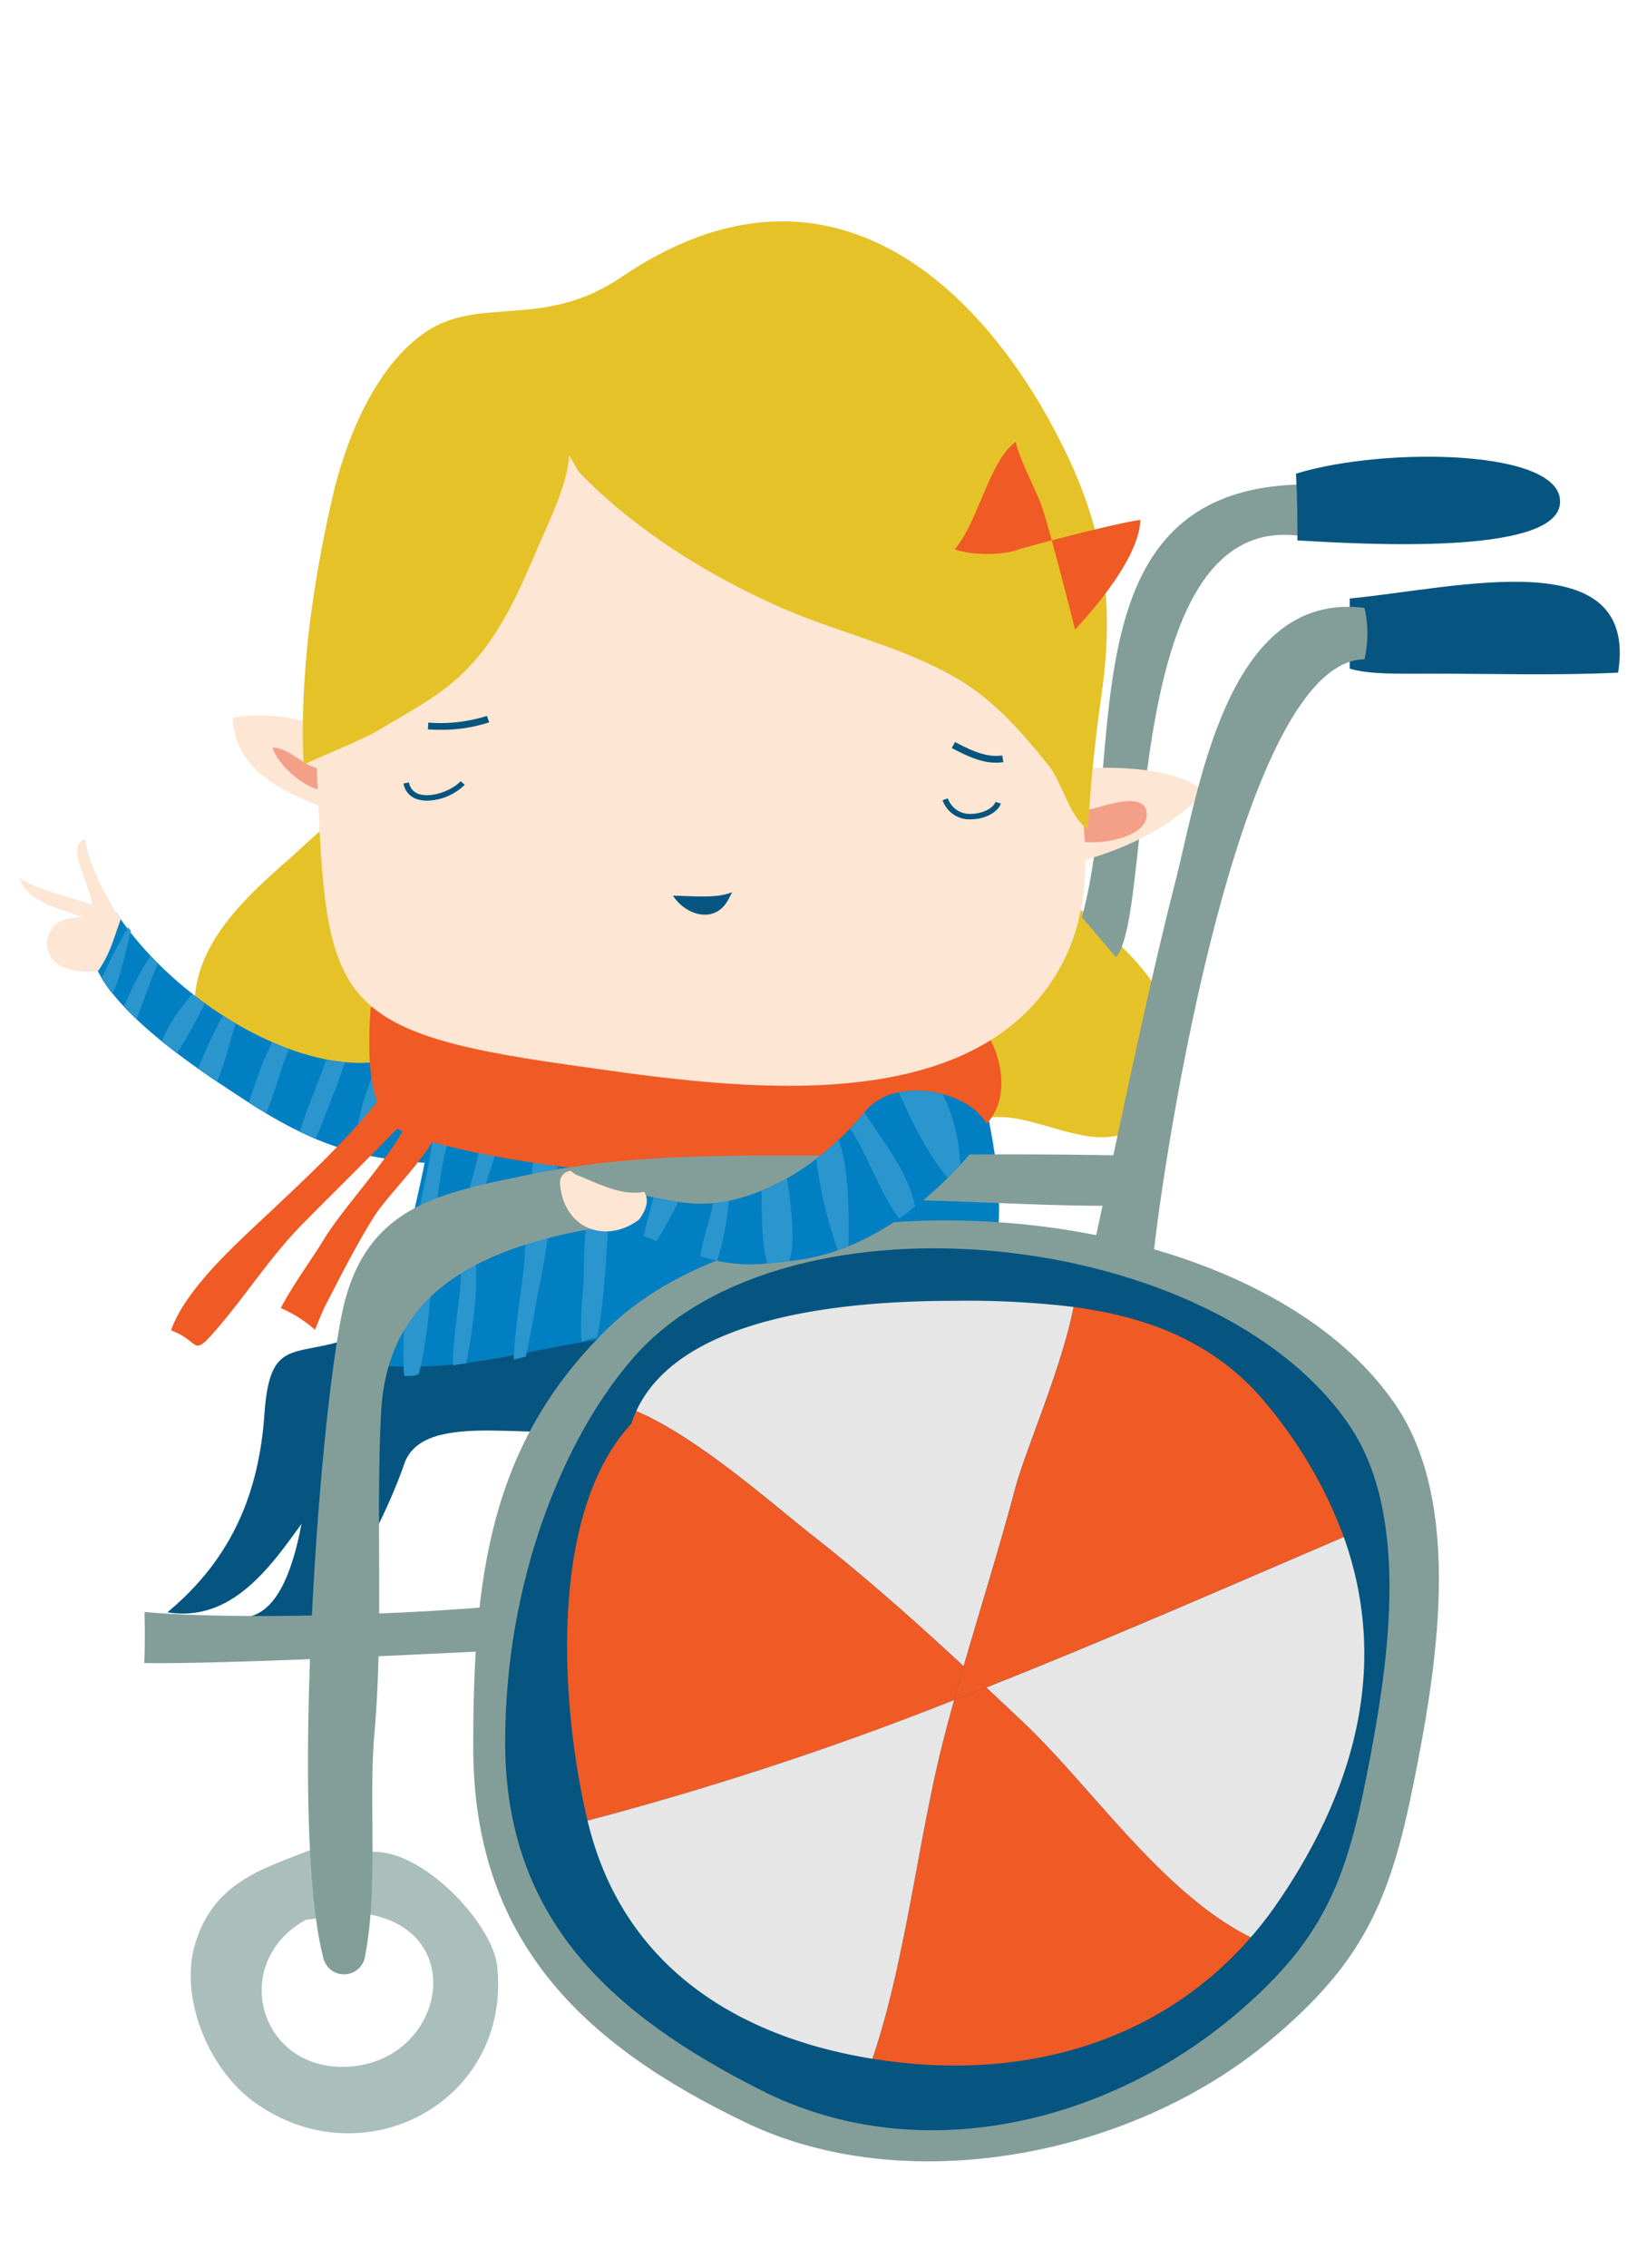
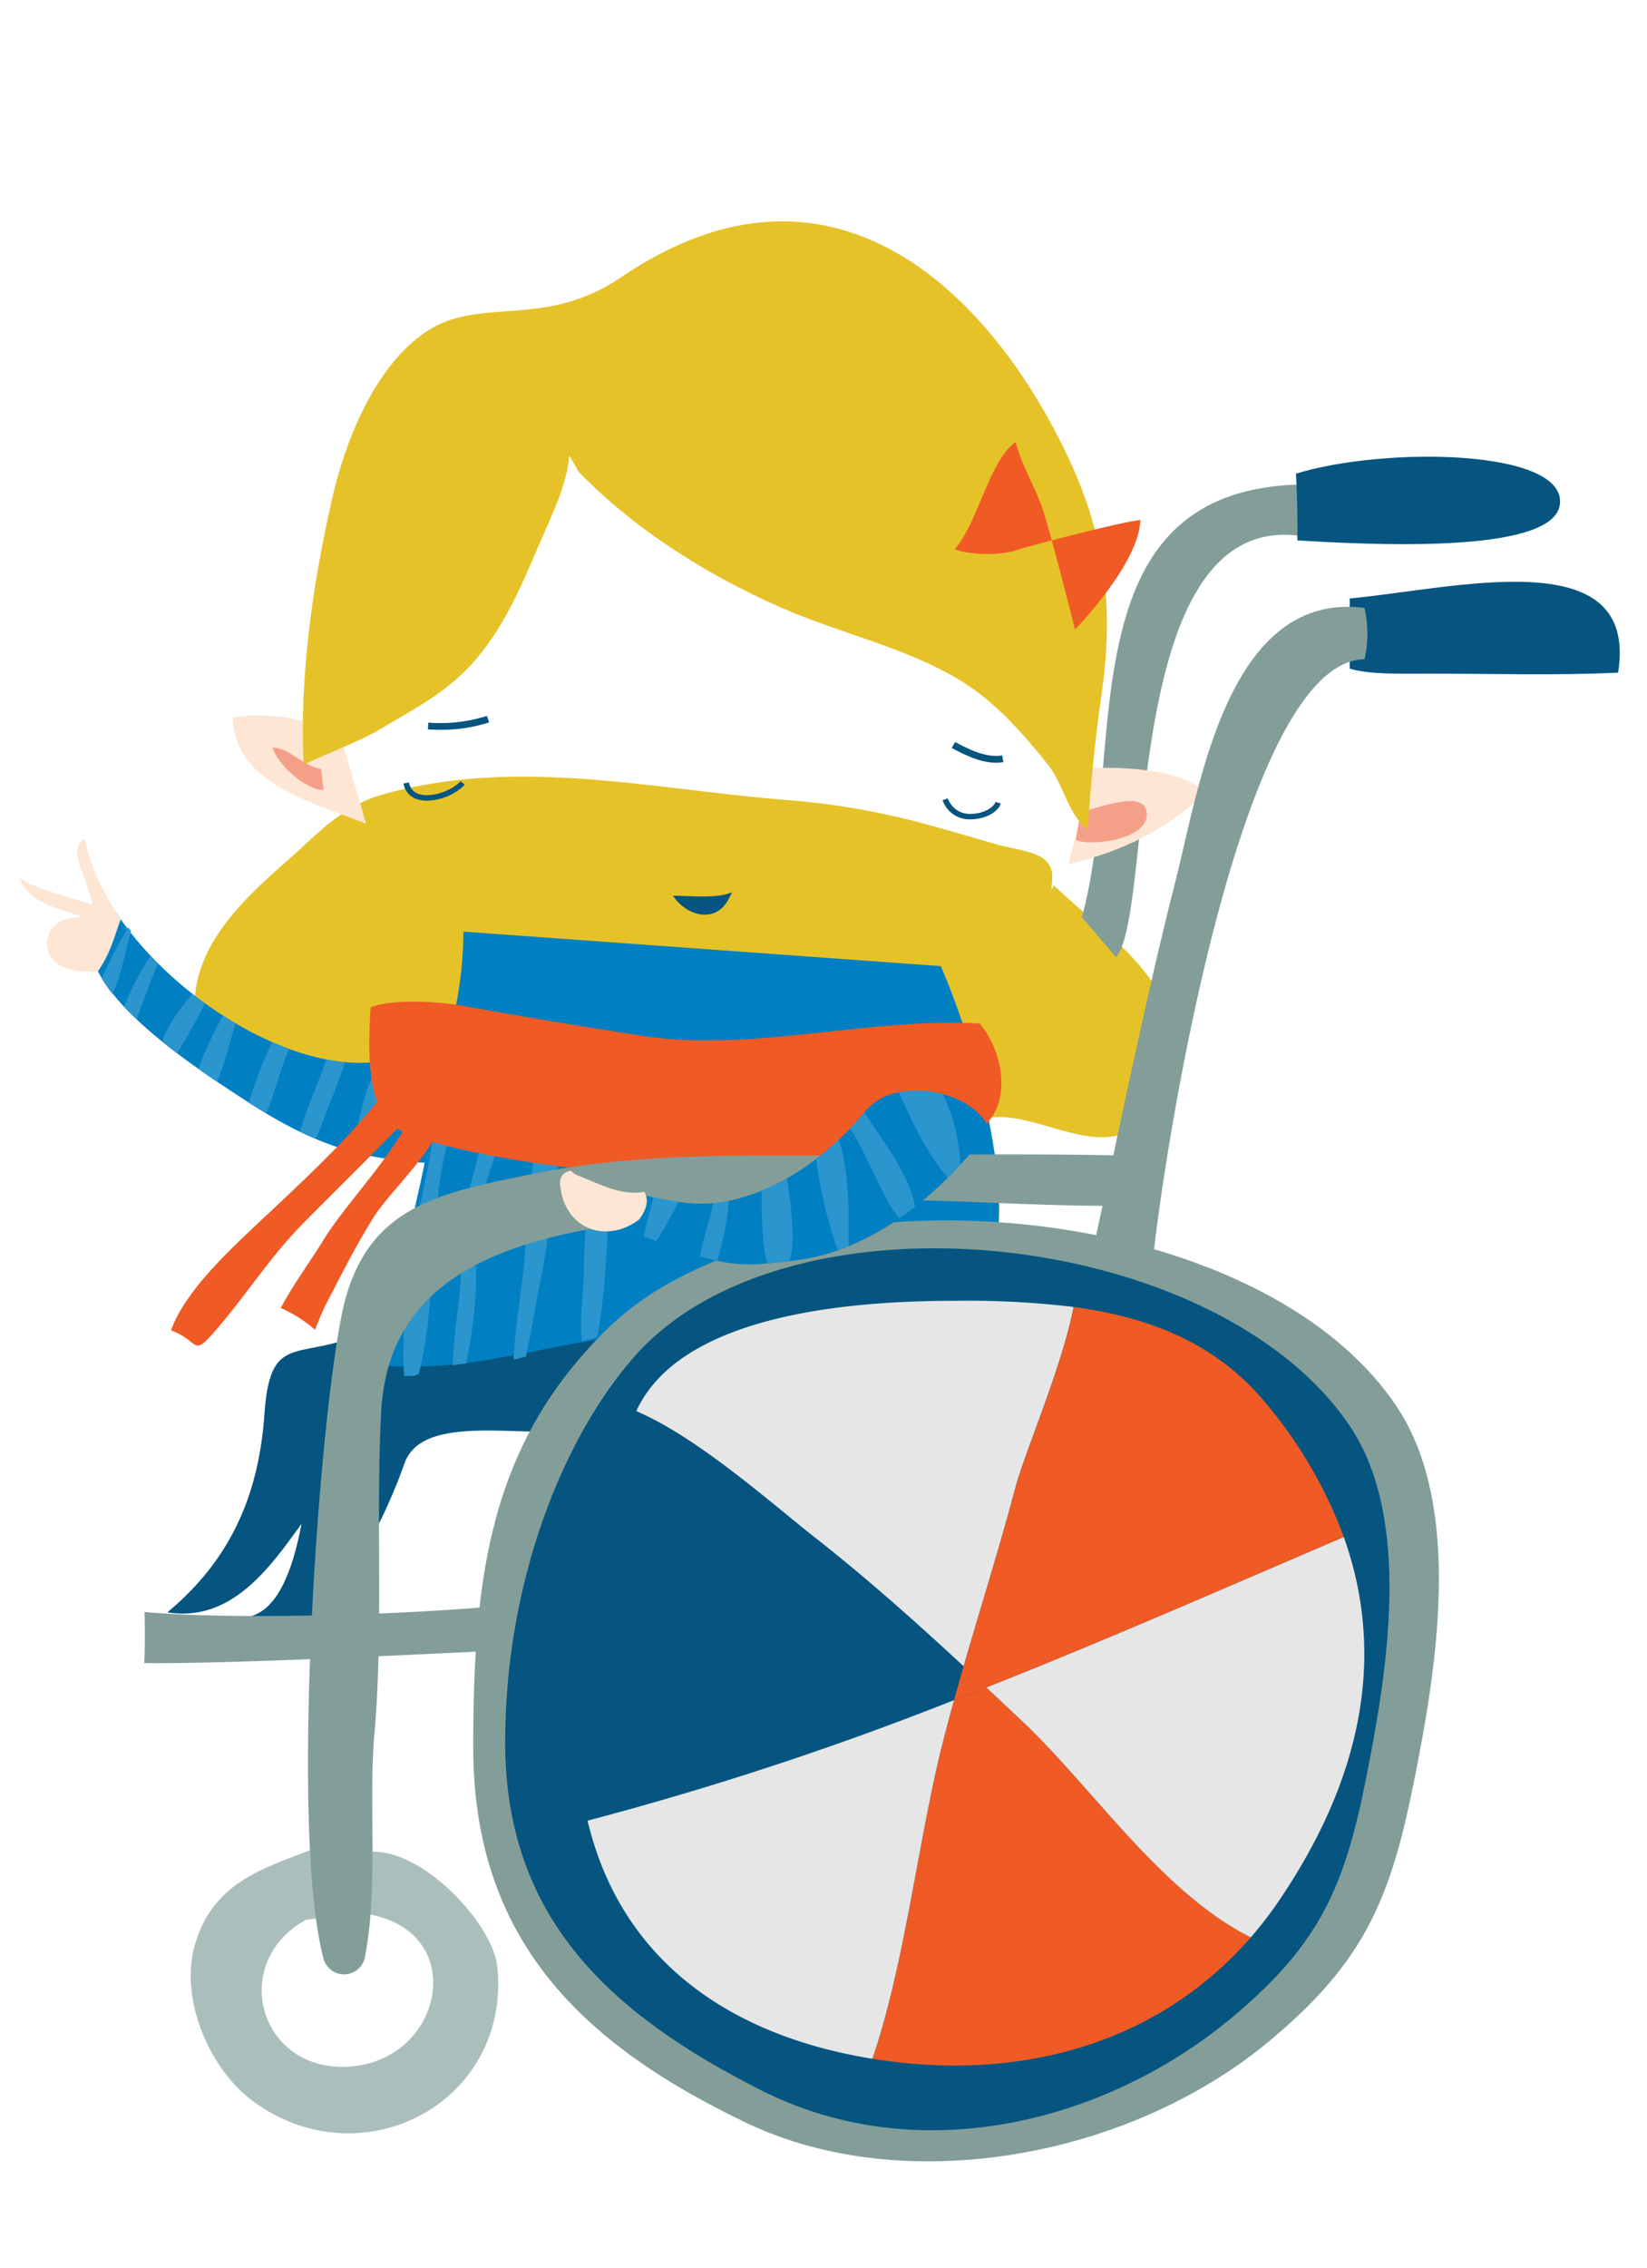
<svg xmlns="http://www.w3.org/2000/svg" width="295" height="406" viewBox="0 0 295 406">
  <defs>
    <clipPath id="clip-path">
      <rect id="Rectangle_148" data-name="Rectangle 148" width="295" height="406" transform="translate(626 3703)" fill="none" stroke="#707070" stroke-width="1" />
    </clipPath>
    <clipPath id="clip-path-2">
      <rect id="Rectangle_117" data-name="Rectangle 117" width="286.682" height="347.321" fill="none" />
    </clipPath>
  </defs>
  <g id="Mask_Group_30" data-name="Mask Group 30" transform="translate(-626 -3703)" clip-path="url(#clip-path)">
    <g id="Group_317" data-name="Group 317" transform="translate(629.445 3742.626)">
      <g id="Group_316" data-name="Group 316" clip-path="url(#clip-path-2)">
        <path id="Path_929" data-name="Path 929" d="M171.185,74.148c8.966,8.737,24,17.76,21.24,32.407-.881,4.69-4.29,10.776-9.371,12.281-6.511,1.93-14.925-3.222-21.625-3.191-4.966.024-10.186.763-15.306.378-6.627-.5-12.777-3.267-19.341-4.143-8.539-1.139-16.922-2.172-25.428-3.638-19.681-3.393-40.1,1.952-59.921-.313-6.084-.7-13.891-3.177-19.733-5.232-3.636-1.277-4.338-2.25-4.416-6.547C17.075,84.9,26.065,76.621,33.907,69.728c5.486-4.823,9.746-9.753,17.011-11.806,23.989-6.778,47.909-1.027,71.928.925a135.71,135.71,0,0,1,23.875,3.947c4.934,1.307,9.833,2.8,14.749,4.176,2.292.641,6.829,1.143,8.368,2.875,1.594,1.792.941,3.12.945,5.108" transform="translate(14.121 44.71)" fill="#e6c229" />
        <path id="Path_930" data-name="Path 930" d="M110.856,110.553c6.96-7.909.591-79.734,32.877-75.431a20.872,20.872,0,0,0,0-9.193c-42.3,1.118-30.9,48.631-39,77.457Z" transform="translate(85.591 21.189)" fill="#839e99" />
        <path id="Path_931" data-name="Path 931" d="M125.841,26.224c.222,3.98.291,7.967.26,11.954,12.019.689,46.085,2.686,47.023-6.537,1-9.875-31.523-10.275-47.282-5.417" transform="translate(102.84 18.95)" fill="#055580" />
        <path id="Path_932" data-name="Path 932" d="M60.221,110.962c-10.542-.16-23.357,12.89-25.149,22.57-1.263,6.822-1.819,33.768-13.391,33.29,14.583,11.381,27.758-22.1,29.534-27.413,3.471-10.4,24.938-3.522,36.915-6.738,15.087-4.051,22.979-8.757,38.709-10.2,9.895-.909,51.958-6.331,32.717-20.744Z" transform="translate(17.718 83.135)" fill="#055580" />
-         <path id="Path_933" data-name="Path 933" d="M95.2,92.465c-.045.845-1.114,2.671-1.014,3.682a28.677,28.677,0,0,0-9.112.929c-.076-.876-.792-2.559-.621-3.433Z" transform="translate(68.997 75.565)" fill="#2b95cd" />
+         <path id="Path_933" data-name="Path 933" d="M95.2,92.465a28.677,28.677,0,0,0-9.112.929c-.076-.876-.792-2.559-.621-3.433Z" transform="translate(68.997 75.565)" fill="#2b95cd" />
        <path id="Path_934" data-name="Path 934" d="M74.374,81.106l-2.337,31.925a74.16,74.16,0,0,1-15.575-1.4c-.921-.194-1.826-.414-2.722-.654a52.593,52.593,0,0,1-6.8-2.346q-1.4-.591-2.82-1.279c-1.957-.949-3.951-2.035-6.022-3.276-1.01-.605-2.043-1.243-3.095-1.924-.124-.08-.251-.158-.373-.24-1.556-1.012-3.375-2.2-5.33-3.509-1.1-.741-2.246-1.528-3.405-2.35-1.248-.883-2.52-1.806-3.783-2.762-.9-.687-1.8-1.388-2.682-2.1-1.583-1.281-3.118-2.608-4.547-3.965-.785-.745-1.539-1.5-2.25-2.259-.767-.821-1.483-1.648-2.135-2.479a26.351,26.351,0,0,1-1.87-2.671,18.277,18.277,0,0,1-1.1-2.072A8.9,8.9,0,0,1,8.616,73.8c.889-1.91,1.812-3.794,2.6-5.726.271.418.543.83.83,1.241.382.552.778,1.1,1.194,1.646.156.207.314.416.478.621,1.125,1.447,2.353,2.871,3.671,4.261.436.467.887.927,1.345,1.385a69.928,69.928,0,0,0,6.137,5.424q1.107.87,2.253,1.7c1.054.763,2.132,1.5,3.224,2.2q1.131.731,2.284,1.4A61.143,61.143,0,0,0,39.154,91.3c1.014.447,2.033.854,3.049,1.227a43.423,43.423,0,0,0,6.626,1.877,33.068,33.068,0,0,0,3.442.5,26.214,26.214,0,0,0,6.493-.167l.024-.005a19.847,19.847,0,0,0,4.354-1.181c4.839-1.944,8.808-5.9,11.232-12.446" transform="translate(6.134 55.631)" fill="#007fc3" />
        <path id="Path_935" data-name="Path 935" d="M18.181,75.231c-1.443,3.972-1.808,5.915-4.031,9.244a12.11,12.11,0,0,1-6.364-.714,4.509,4.509,0,0,1,.838-8.6,21.434,21.434,0,0,1,2.566-.367C6.662,73.154,1.461,72.111,0,67.784c2.673,2.017,10.276,3.838,13.048,4.825-.681-4.6-4.794-10.24-1.243-11.774.58,4.238,3.331,10,6.377,14.4" transform="translate(0 49.716)" fill="#fde6d3" />
        <path id="Path_936" data-name="Path 936" d="M13.38,70.2c-1.016,3.618-1.686,7.889-3.324,11.265A27.431,27.431,0,0,1,8.125,78.7a84.264,84.264,0,0,1,4.761-9.146q.243.322.494.641" transform="translate(6.64 56.845)" fill="#2b95cd" />
        <path id="Path_937" data-name="Path 937" d="M16.428,73.734c-1.319,2.862-2.568,6.74-3.849,10-.785-.745-1.539-1.5-2.25-2.259a48.61,48.61,0,0,1,4.754-9.122c.436.467.887.927,1.345,1.385" transform="translate(8.441 59.125)" fill="#2b95cd" />
        <path id="Path_938" data-name="Path 938" d="M21.761,77.8a85.489,85.489,0,0,1-5.01,8.941c-.9-.687-1.8-1.388-2.682-2.1,1.11-3.117,3.238-5.841,5.441-8.539q1.1.87,2.252,1.7" transform="translate(11.498 62.188)" fill="#2b95cd" />
        <path id="Path_939" data-name="Path 939" d="M24.362,79.646c-1.025,3.262-1.934,7.18-3.329,10.451-1.1-.741-2.246-1.528-3.407-2.35a85.921,85.921,0,0,1,4.45-9.506c.756.487,1.516.956,2.286,1.4" transform="translate(14.404 63.94)" fill="#2b95cd" />
        <path id="Path_940" data-name="Path 940" d="M29.839,82.084c-1.488,3.32-2.5,7.785-4.105,11.548q-1.516-.908-3.095-1.924A73.366,73.366,0,0,1,26.79,80.857c1.014.447,2.033.854,3.049,1.227" transform="translate(18.501 66.078)" fill="#2b95cd" />
        <path id="Path_941" data-name="Path 941" d="M35.805,83.064c-.84,2.164-1.561,4.436-2.451,6.553-.836,1.986-1.719,4.732-2.877,7.174-.936-.392-1.874-.818-2.82-1.279,1.265-4.41,3.331-8.588,4.7-12.946a33.6,33.6,0,0,0,3.444.5" transform="translate(22.602 67.475)" fill="#2b95cd" />
        <path id="Path_942" data-name="Path 942" d="M42.351,82.249c-.262,1.928-3.78,11.574-6.682,18.083q-1.379-.289-2.72-.654A54.873,54.873,0,0,1,37.267,83.69l.707-.253L38,83.432l4.3-1.526c.065-.005.082.114.051.343" transform="translate(26.927 66.935)" fill="#2b95cd" />
        <path id="Path_943" data-name="Path 943" d="M49.815,69.977c0,13.433-4.352,23.529-6.008,36.03-1.334,10.077-7.99,32.376-7.372,41.751,18.719,1.007,31.518-5.7,50.321-5.742,18.639-.042,41.424-10.382,58.4-15.6,2.746-13.335-4.374-37.818-9.84-50.263Z" transform="translate(29.743 57.187)" fill="#007fc3" />
        <path id="Path_944" data-name="Path 944" d="M38.7,135.046c.387-.015.774-.035,1.161-.056.256-.113.516-.216.776-.318,3.723-14.222,1.288-33.611,6.756-45.856L43.6,87.7c-.472,9.857-4.165,19.915-4.916,29.917-.2,2.65-1.225,11.886-.656,17.436l.676-.011" transform="translate(30.936 71.674)" fill="#2b95cd" />
        <path id="Path_945" data-name="Path 945" d="M45.114,133.3a93.188,93.188,0,0,0,1.734-12.483c.224-4.754-.354-9.5.389-14.222.95-6.04,4.963-13.46,4.519-19.5l-3.8,3.335c.105,4.968-2.419,10.892-3.184,15.932a74.807,74.807,0,0,0-.614,11.461c0,3.253-1.437,10.58-1.417,15.8q1.191-.185,2.371-.32" transform="translate(34.93 71.175)" fill="#2b95cd" />
        <path id="Path_946" data-name="Path 946" d="M50.915,131.57c1.07-4.707,2.023-10.892,2.419-12.657,1.019-4.519,1.546-9.135,2.164-13.711.8-5.9,1.683-11.687,2.753-17.5l-5.319,1.112c-.665,8.5-1.826,16.8-2.259,25.281-.171,3.382-1.755,12.021-1.937,18.014q1.088-.264,2.179-.542" transform="translate(39.828 71.674)" fill="#2b95cd" />
        <path id="Path_947" data-name="Path 947" d="M58.27,127.581c1.632-8.152,1.712-18.6,2.437-25.854.431-4.287,2.531-9.251,2.373-13.411l-5.317,1.112c-.523,9.1-1.9,17.874-1.9,27.042,0,2.322-.8,7.863-.363,11.879q1.385-.384,2.768-.769" transform="translate(45.252 72.174)" fill="#2b95cd" />
        <path id="Path_948" data-name="Path 948" d="M131.137,38.506V51.068c3.664,1.065,8.806.89,14.587.892,11.132,0,22.428.353,33.488-.182,3.769-23.613-28.77-15.114-48.075-13.273" transform="translate(107.168 29.019)" fill="#055580" />
        <path id="Path_949" data-name="Path 949" d="M143.867,80.789c-19.671-1.194-40.737,5.228-60.47,2.2-10.818-1.657-21.55-3.455-32.285-5.4-3.634-.66-12.377-1.336-16.351.3-.492,7.062-.985,19.141,5.379,22.054,7.76,3.553,23.251,5.846,31.78,6.824,4.65.532,11.476-1.459,16.013-.721,3.907.636,8.416.035,12.393.038,8.486.007,33.372-1.377,41.047-4.754,9.03-3.971,7.08-14.968,2.493-20.542" transform="translate(28.192 62.825)" fill="#f05a25" />
        <path id="Path_950" data-name="Path 950" d="M53.087,108.6c-14.171,7.976-19.979-.045-21.1,16.133-.965,13.934-5.679,25.828-17.387,35.545,15.35,2.462,22.534-16.061,29.3-22.3Z" transform="translate(11.935 88.751)" fill="#055580" />
        <path id="Path_951" data-name="Path 951" d="M71.812,181.6c-.958-9.261-19.373-27.282-28.16-17.916L39.978,160.1c-9.01,3.705-18.928,5.764-22.343,17.653-2.726,9.486,2.417,22.243,10.743,28.2,19.533,13.971,45.943-.194,43.433-24.349M45.486,199.513c-16.308,1.208-21.879-18.565-7.958-26.275l9.795-1.2c19.77,2.259,15.288,26.206-1.837,27.473" transform="translate(13.812 130.834)" fill="#aabfbc" />
        <path id="Path_952" data-name="Path 952" d="M107.815,53.892c-.442.029,14.409-.965,20.046,4.3-6.473,6.653-15.174,10.76-24.453,12.9Z" transform="translate(84.508 43.995)" fill="#fde6d3" />
        <path id="Path_953" data-name="Path 953" d="M105.014,58.965c2.61-.245,11.121-4.087,11.8.075.805,4.928-10.087,6.293-12.672,5.025Z" transform="translate(85.109 46.674)" fill="#f4a089" />
        <path id="Path_954" data-name="Path 954" d="M40.532,53.011C36.933,49.7,28.7,47.864,21.04,49.038c.451,11.747,13.433,14.907,23.9,19.021Z" transform="translate(17.194 39.784)" fill="#fde6d3" />
        <path id="Path_955" data-name="Path 955" d="M33.67,55.63c-2.942-.144-5.526-3.763-8.708-3.787.83,2.951,5.866,7.578,9.144,7.611Z" transform="translate(20.4 42.367)" fill="#f4a089" />
-         <path id="Path_956" data-name="Path 956" d="M159.569,48.886c-3.885,20.128,16.617,52,2.749,75.815-16.333,28.054-61.678,20.46-88.088,16.733-42.707-6.024-43.061-12.072-44.676-52.781-1.332-33.59-2.613-72.135,37.526-76.309,21.5-2.235,49.554,1.125,69.849,6.927,22.443,6.417,22.574,13.115,29.252,36.065Z" transform="translate(23.765 9.518)" fill="#fde6d3" />
        <path id="Path_957" data-name="Path 957" d="M77.4,44.885c9.966,10.28,22.892,18.4,36.155,24.242,10.534,4.641,21.987,6.989,31.94,12.937,6.426,3.842,11.381,9.55,15.982,15.292,2.653,3.313,3.665,9.155,7.1,11.5.442-8.061,1.334-16.386,2.459-24.316,2.141-15.1.8-27.78-5.9-42.08C151.23,12.83,122.809-15.7,84.958,10.013c-13.9,9.444-25.376,3.242-35.016,9.808C40.768,26.066,35.568,39.274,33.2,49.634,29.674,65.1,27.33,81.55,28.1,97.256c3.215-1.545,10.335-4.31,13.509-6.217,6.531-3.927,12.41-6.787,17.407-12.686C64.2,72.24,67.122,65.2,70.233,57.96c1.972-4.59,5.163-11.014,5.423-16.05Z" transform="translate(22.844 0)" fill="#e6c229" />
        <path id="Path_958" data-name="Path 958" d="M96.1,60.593h.1c2.431-.033,4.732-1.27,5.235-2.82l-.952-.294c-.369,1.134-2.337,2.113-4.3,2.139a4.15,4.15,0,0,1-4.231-2.768l-.945.32A5.076,5.076,0,0,0,96.1,60.593" transform="translate(74.376 46.459)" fill="#055580" />
        <path id="Path_959" data-name="Path 959" d="M42.1,58.642a9.94,9.94,0,0,0,6.751-2.851l-.758-.636c-1.379,1.563-4.908,2.968-7.218,2.368a2.584,2.584,0,0,1-2.017-2.141l-.981.184a3.538,3.538,0,0,0,2.74,2.9,5.889,5.889,0,0,0,1.483.178" transform="translate(30.952 45.074)" fill="#055580" />
        <path id="Path_960" data-name="Path 960" d="M99.841,55a8.045,8.045,0,0,0,1.316-.105l-.205-1.2c-2.78.454-5.693-.936-8.441-2.4l-.6,1.07C94.443,53.712,97.118,55,99.841,55" transform="translate(75.113 41.92)" fill="#055580" />
        <path id="Path_961" data-name="Path 961" d="M42.5,51.209a27.354,27.354,0,0,0,8.755-1.332l-.4-1.154a27.584,27.584,0,0,1-10.5,1.2l-.075,1.218q1.134.068,2.221.067" transform="translate(32.918 39.818)" fill="#055580" />
        <path id="Path_962" data-name="Path 962" d="M75.033,66.086c-2.595,1.183-7.2.683-10.6.629,2.375,3.644,7.6,5.079,9.926.692Z" transform="translate(52.653 54.007)" fill="#055580" />
        <path id="Path_963" data-name="Path 963" d="M125.451,35.679c-.122,7.749-11.7,19.635-11.7,19.635s-4.665-18.645-6.086-22.39c-1.443-3.8-3.531-7.229-4.554-11.192C98.3,25.243,96.577,35.768,92.207,40.967c3.169,1.138,8.973,1.092,11.7-.08,0,0,15.294-4.245,21.541-5.208" transform="translate(75.354 17.76)" fill="#f05a25" />
        <path id="Path_964" data-name="Path 964" d="M116.763,153.855c1.946-18.361,15.508-106.206,37.775-106.486a20.719,20.719,0,0,0,0-9.2c-24.551-3.118-29.583,32.145-33.824,48.792-5.688,22.323-10.522,46.674-14.972,66.888Z" transform="translate(86.415 31.038)" fill="#839e99" />
        <path id="Path_965" data-name="Path 965" d="M181.052,92.3c-20.209-.643-40.266-.3-55.024-.194-19.875.142-38.142-.631-57.568,3.364-15.835,3.256-28.476,5.443-33.213,22.021-4.341,15.19-10.42,94.438-3.985,118.485a3.809,3.809,0,0,0,7.382-.271c2.47-12.635.631-27.642,1.71-40,1.668-19.074.227-38.314,1.2-57.541,1.823-36.136,47.493-33.332,76.287-37.446,13.591-1.943,41.854.994,59.242.3,0,0-.729-6.5,3.972-8.719" transform="translate(23.259 75.122)" fill="#839e99" />
        <path id="Path_966" data-name="Path 966" d="M77.984,136.3c-18.169,1.815-49.607,2.744-65.618,1.281.071,3.057.091,6.108-.042,9.146,16.768.216,58.24-2.026,65.589-2.339a32.835,32.835,0,0,0,.071-8.088" transform="translate(10.071 111.384)" fill="#839e99" />
        <path id="Path_967" data-name="Path 967" d="M44.748,192.725c.005,34.444,19.415,53.177,48.958,67.285,28.209,13.469,68.222,6.371,93.444-14.507,17.124-14.176,21.838-25.427,26.026-46.277,4.016-19.989,9.119-49.685-3.247-67.81C183.8,93.119,99.534,87.54,68.648,117.95c-20.8,20.482-23.906,43.9-23.9,74.775" transform="translate(36.569 80.435)" fill="#839e99" />
        <path id="Path_968" data-name="Path 968" d="M47.894,189.578c0,31.836,19.244,48.883,45.845,62.329,28.243,14.276,61.918,5.89,84.812-13.408,15.539-13.1,19.819-23.5,23.618-42.774,3.645-18.478,8.279-45.925-2.946-62.676C175.507,97.65,98.624,89.216,71,120.6c-12.821,14.567-23.11,40.441-23.1,68.976" transform="translate(39.14 82.683)" fill="#055580" />
        <path id="Path_969" data-name="Path 969" d="M139.151,107.449c-2.015,10.6-8.712,25.925-10.435,32.407-2.842,10.689-6.177,21.289-9.259,31.923-8.639-8-17.478-15.881-26.73-23.133-7.6-5.959-20.933-17.9-31.912-22.546,8.288-18.069,40.869-19.735,57.048-19.753a159.659,159.659,0,0,1,21.287,1.1" transform="translate(49.7 86.908)" fill="#e6e6e6" />
-         <path id="Path_970" data-name="Path 970" d="M125.029,162.9c-.583,2.019-1.161,4.032-1.719,6.055v0a576.983,576.983,0,0,1-65.645,21.58c-4.772-20-7.242-54.817,7.845-71.063a20.467,20.467,0,0,1,.878-2.253C77.367,121.863,90.7,133.8,98.3,139.764c9.253,7.251,18.09,15.127,26.73,23.131" transform="translate(44.129 95.792)" fill="#f05a25" />
        <path id="Path_971" data-name="Path 971" d="M151.876,189.173c-16.066,18.5-39.819,25.468-64.835,22.177-.99-.129-1.977-.274-2.953-.432,5.884-17.155,8.241-39.641,12.751-57.194q.9-3.514,1.881-7.016v0q2.895-1.123,5.782-2.272,3.23,3.015,6.422,6.035c12.5,11.77,25.02,30.789,40.951,38.7" transform="translate(68.719 118.036)" fill="#f05a25" />
        <path id="Path_972" data-name="Path 972" d="M56.016,167.266a577.706,577.706,0,0,0,65.645-21.58q-.976,3.5-1.881,7.016c-4.51,17.553-6.867,40.039-12.753,57.192-24.507-3.962-44.82-16.786-50.988-42.532-.009-.031-.015-.064-.024-.1" transform="translate(45.778 119.058)" fill="#e6e6e6" />
        <path id="Path_973" data-name="Path 973" d="M147.621,194.9a68.777,68.777,0,0,1-4.925,6.391c-15.932-7.914-28.454-26.933-40.951-38.7q-3.2-3.015-6.424-6.035c21.618-8.565,42.839-17.869,64.024-26.939,7.678,21.483,3.118,43.541-11.725,65.286" transform="translate(77.899 105.921)" fill="#e6e6e6" />
        <path id="Path_974" data-name="Path 974" d="M161.946,148.128c-21.185,9.07-42.4,18.374-64.024,26.939q-2.887,1.148-5.782,2.272.84-3.034,1.721-6.055c3.082-10.633,6.417-21.234,9.259-31.923,1.723-6.482,8.419-21.8,10.435-32.407,13.309,1.785,25.55,6.317,34.669,17.513a80.531,80.531,0,0,1,13.724,23.662" transform="translate(75.298 87.405)" fill="#f05a25" />
        <path id="Path_975" data-name="Path 975" d="M59.135,81.1C51.895,93.059,42.9,101.478,32.71,111.064c-5.9,5.553-15.043,13.616-17.754,21.2,5.317,1.93,3.62,5.048,8.01,0,5.466-6.289,9.72-13.148,15.664-19.155,8.128-8.216,18.047-17.8,24.823-25.474Z" transform="translate(12.222 66.279)" fill="#f05a25" />
        <path id="Path_976" data-name="Path 976" d="M50.656,85.553c-1.5,8.748-12.6,19.248-17.336,27.077-2.006,3.311-5.279,7.712-7.543,12a23.485,23.485,0,0,1,6.131,3.9c.68-1.643,1.307-3.291,1.984-4.592,2.746-5.272,5.41-10.6,8.575-15.635,2.737-4.35,11.321-12.368,11.846-16.791Z" transform="translate(21.065 69.916)" fill="#f05a25" />
        <path id="Path_977" data-name="Path 977" d="M125.859,92.525a59.585,59.585,0,0,1-5.2,6.409c-.689.747-1.437,1.534-2.25,2.337a66.319,66.319,0,0,1-5.8,5.146q-1.385,1.085-2.893,2.132a48.217,48.217,0,0,1-9.072,4.959c-.62.253-1.252.494-1.888.716a36.462,36.462,0,0,1-7.6,1.8q-.559.071-1.089.133c-1.457.176-2.748.316-3.923.413h0a27.583,27.583,0,0,1-8.975-.458c-.96-.213-1.975-.485-3.091-.827-2.124-.645-4.614-1.534-7.81-2.709-.721-.267-1.479-.545-2.275-.845-1.477-.545-3.089-1.145-4.861-1.8-1.848-7.073,1.176-6.357,6.586-5.2,1.348.285,2.842.6,4.449.829a27.849,27.849,0,0,0,6.248.236h0a21.4,21.4,0,0,0,2.746-.4c.027-.007.055-.013.08-.018a35.226,35.226,0,0,0,5.846-1.828,39.708,39.708,0,0,0,4.563-2.213,44.747,44.747,0,0,0,5.219-3.467,50.878,50.878,0,0,0,4.014-3.415v0c.7-.656,1.377-1.332,2.037-2.017q1.363-1.417,2.6-2.9c.111-.129.22-.262.327-.391a9.968,9.968,0,0,1,5.844-3.2,17.658,17.658,0,0,1,7.881.333c3.765,1,7.064,3.186,8.29,6.253" transform="translate(47.874 69.988)" fill="#007fc3" />
        <path id="Path_978" data-name="Path 978" d="M63.831,103.995a64.492,64.492,0,0,0,3.9-7.022c-1.606-.229-3.1-.543-4.449-.827-.52,2.312-1.254,4.658-1.726,7Z" transform="translate(50.303 78.573)" fill="#2b95cd" />
        <path id="Path_979" data-name="Path 979" d="M72.27,96.5A53.921,53.921,0,0,1,70.2,107.244c-.959-.214-1.975-.487-3.091-.829.52-3.147,1.717-6.348,2.337-9.495h0a21.376,21.376,0,0,0,2.744-.4c.027-.007.055-.013.082-.018" transform="translate(54.839 78.861)" fill="#2b95cd" />
        <path id="Path_980" data-name="Path 980" d="M78.147,109.1c-1.459.176-2.748.316-3.923.414h0c-1.016-3.04-1.041-9.073-1.056-13.03a39.55,39.55,0,0,0,4.561-2.215c.692,4.7,1.606,11.329.422,14.83" transform="translate(59.791 77.043)" fill="#2b95cd" />
        <path id="Path_981" data-name="Path 981" d="M84.327,109.548q-.93.379-1.888.716A77.717,77.717,0,0,1,78.548,93.9a50.435,50.435,0,0,0,4.014-3.415c1.806,4.6,1.924,13.288,1.765,19.061" transform="translate(64.191 73.948)" fill="#2b95cd" />
        <path id="Path_982" data-name="Path 982" d="M93.571,104.667q-1.385,1.088-2.893,2.132c-3.362-4.4-5.93-12.1-8.8-16.121q1.36-1.417,2.6-2.9c3.3,5.228,7.885,10.734,9.093,16.887" transform="translate(66.912 71.736)" fill="#2b95cd" />
        <path id="Path_983" data-name="Path 983" d="M97.679,98.933c-.689.751-1.437,1.534-2.25,2.339-3.722-4.519-6.375-9.966-8.726-15.332a17.631,17.631,0,0,1,7.881.333,31.088,31.088,0,0,1,3.095,12.661" transform="translate(70.856 69.987)" fill="#2b95cd" />
        <path id="Path_984" data-name="Path 984" d="M56.471,94.354a3,3,0,0,1-1.179-.81,2.079,2.079,0,0,0-1.99,2.19c.547,8.079,8.079,11.049,14.147,6.553,1.61-2.152,1.715-3.773.925-5-4.105.816-8.192-1.49-11.9-2.935" transform="translate(43.556 76.446)" fill="#fde6d3" />
      </g>
    </g>
  </g>
</svg>